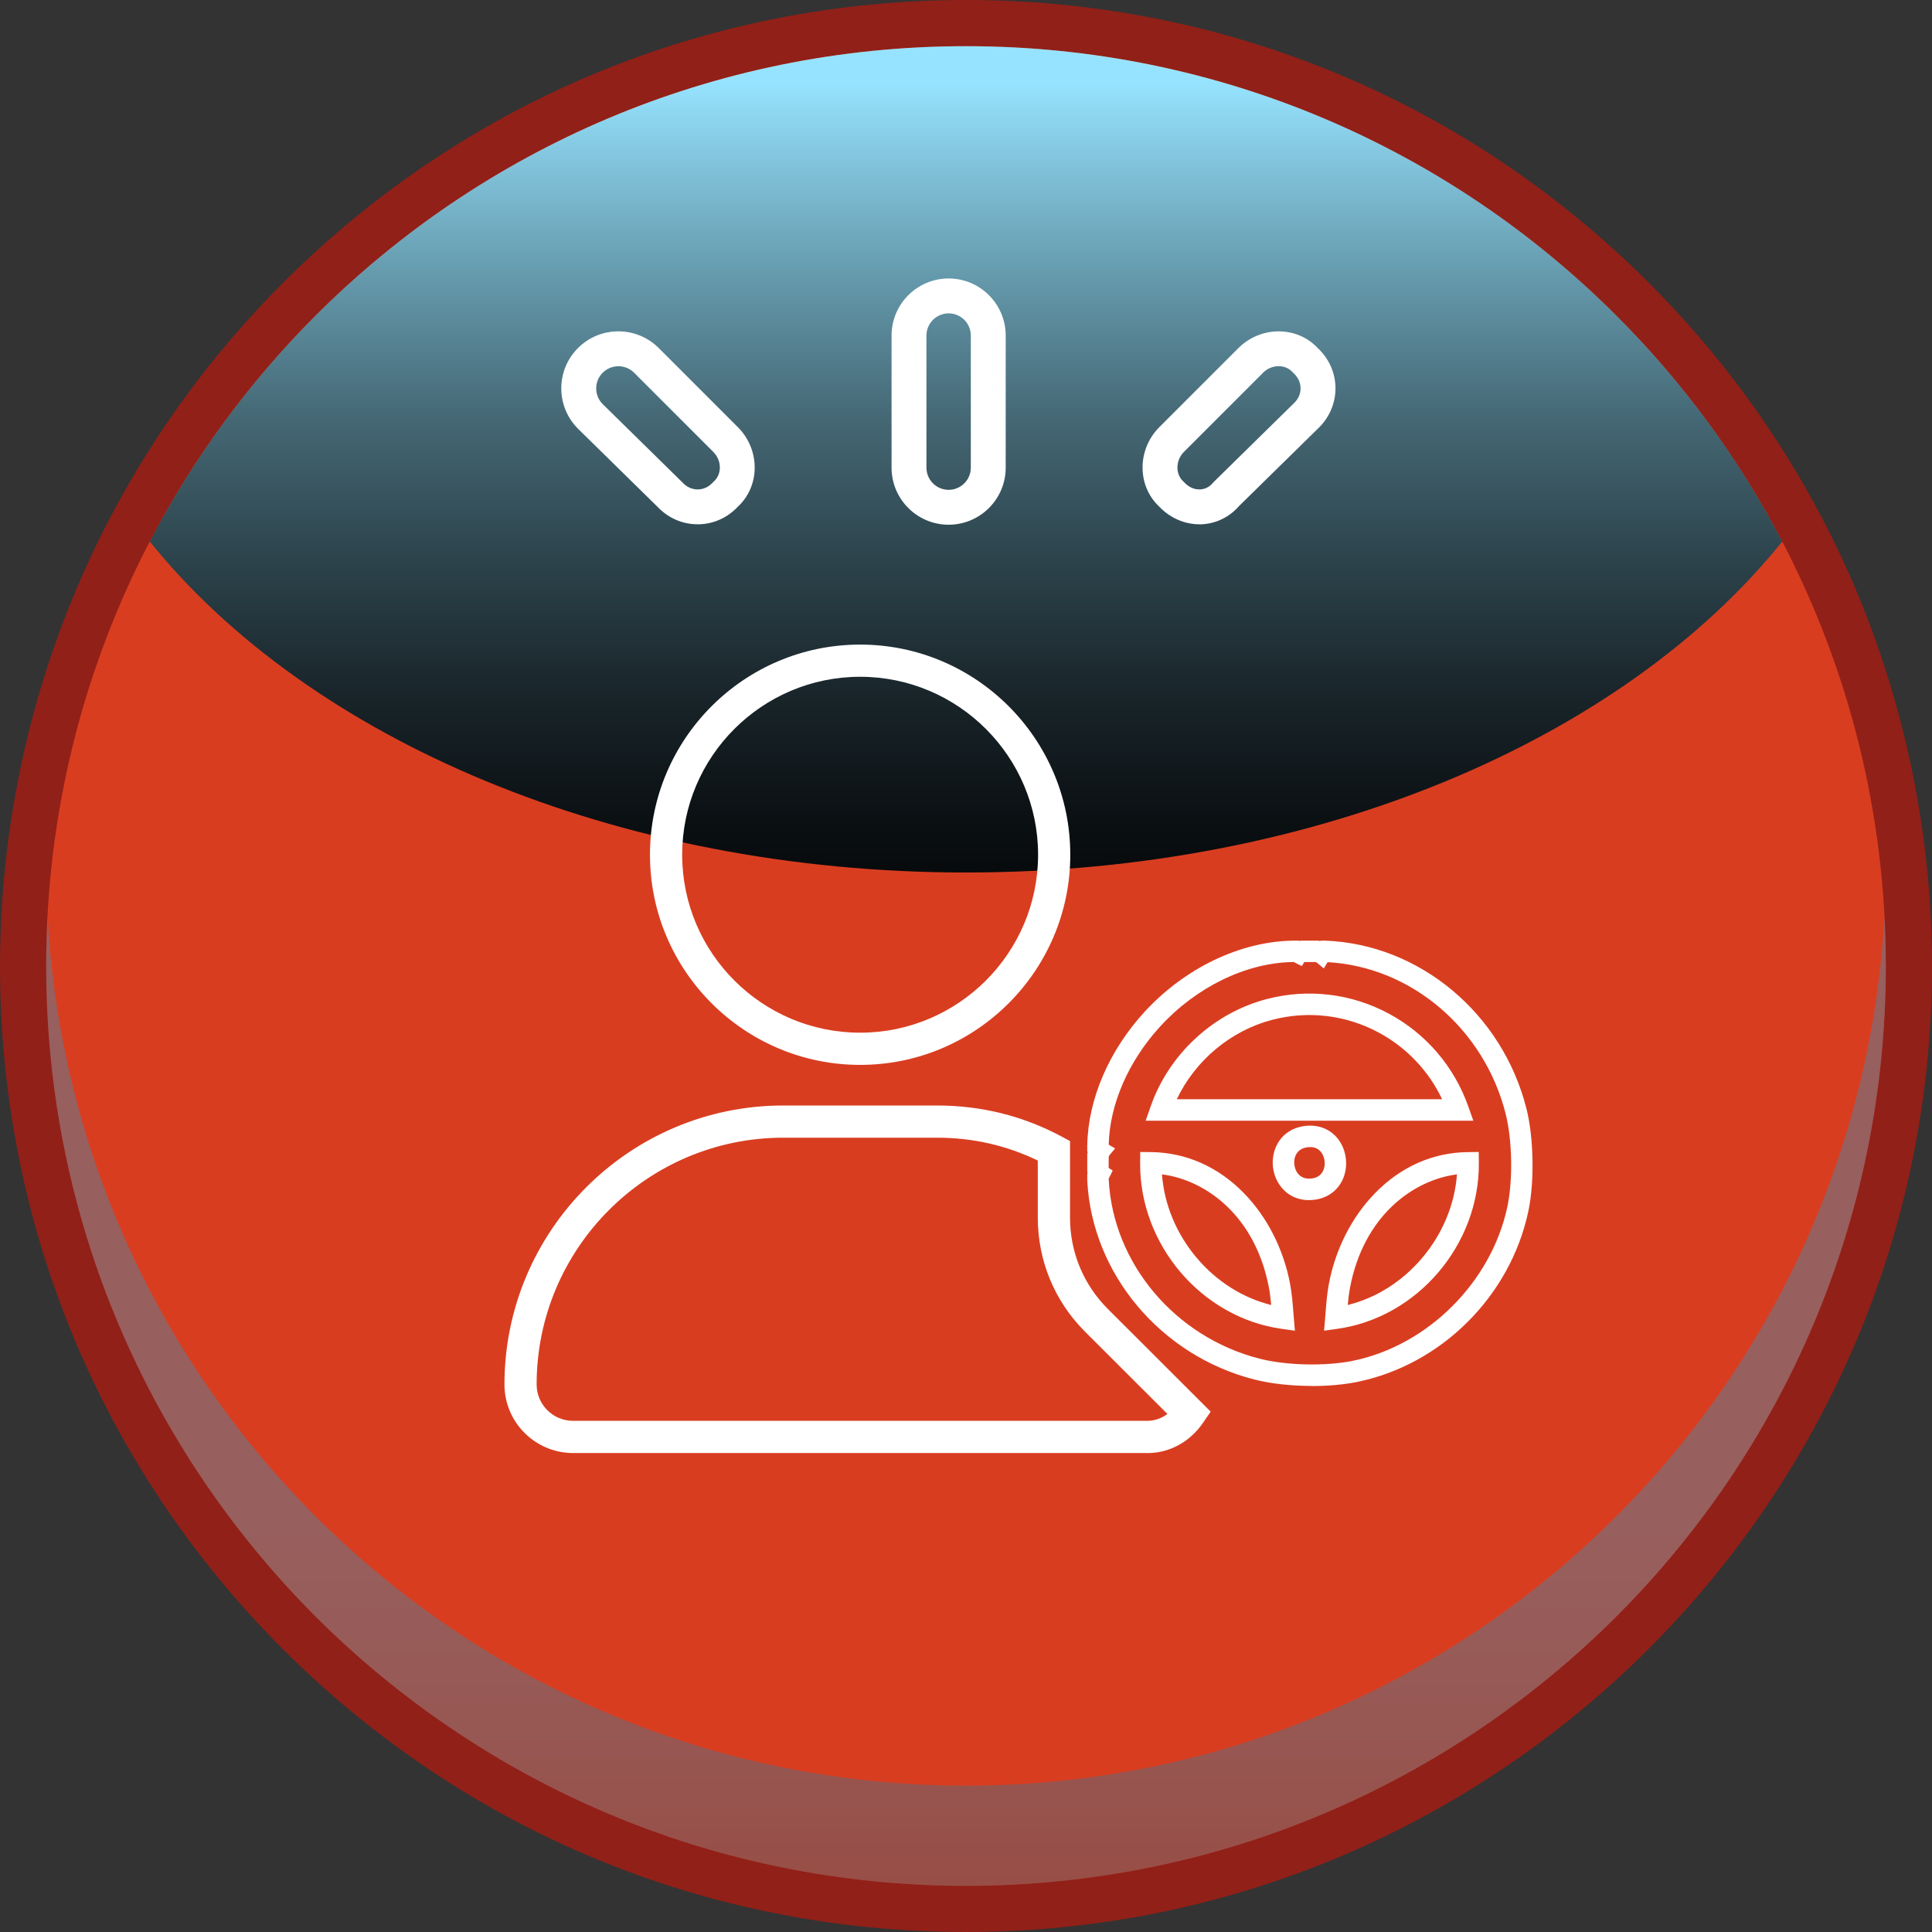
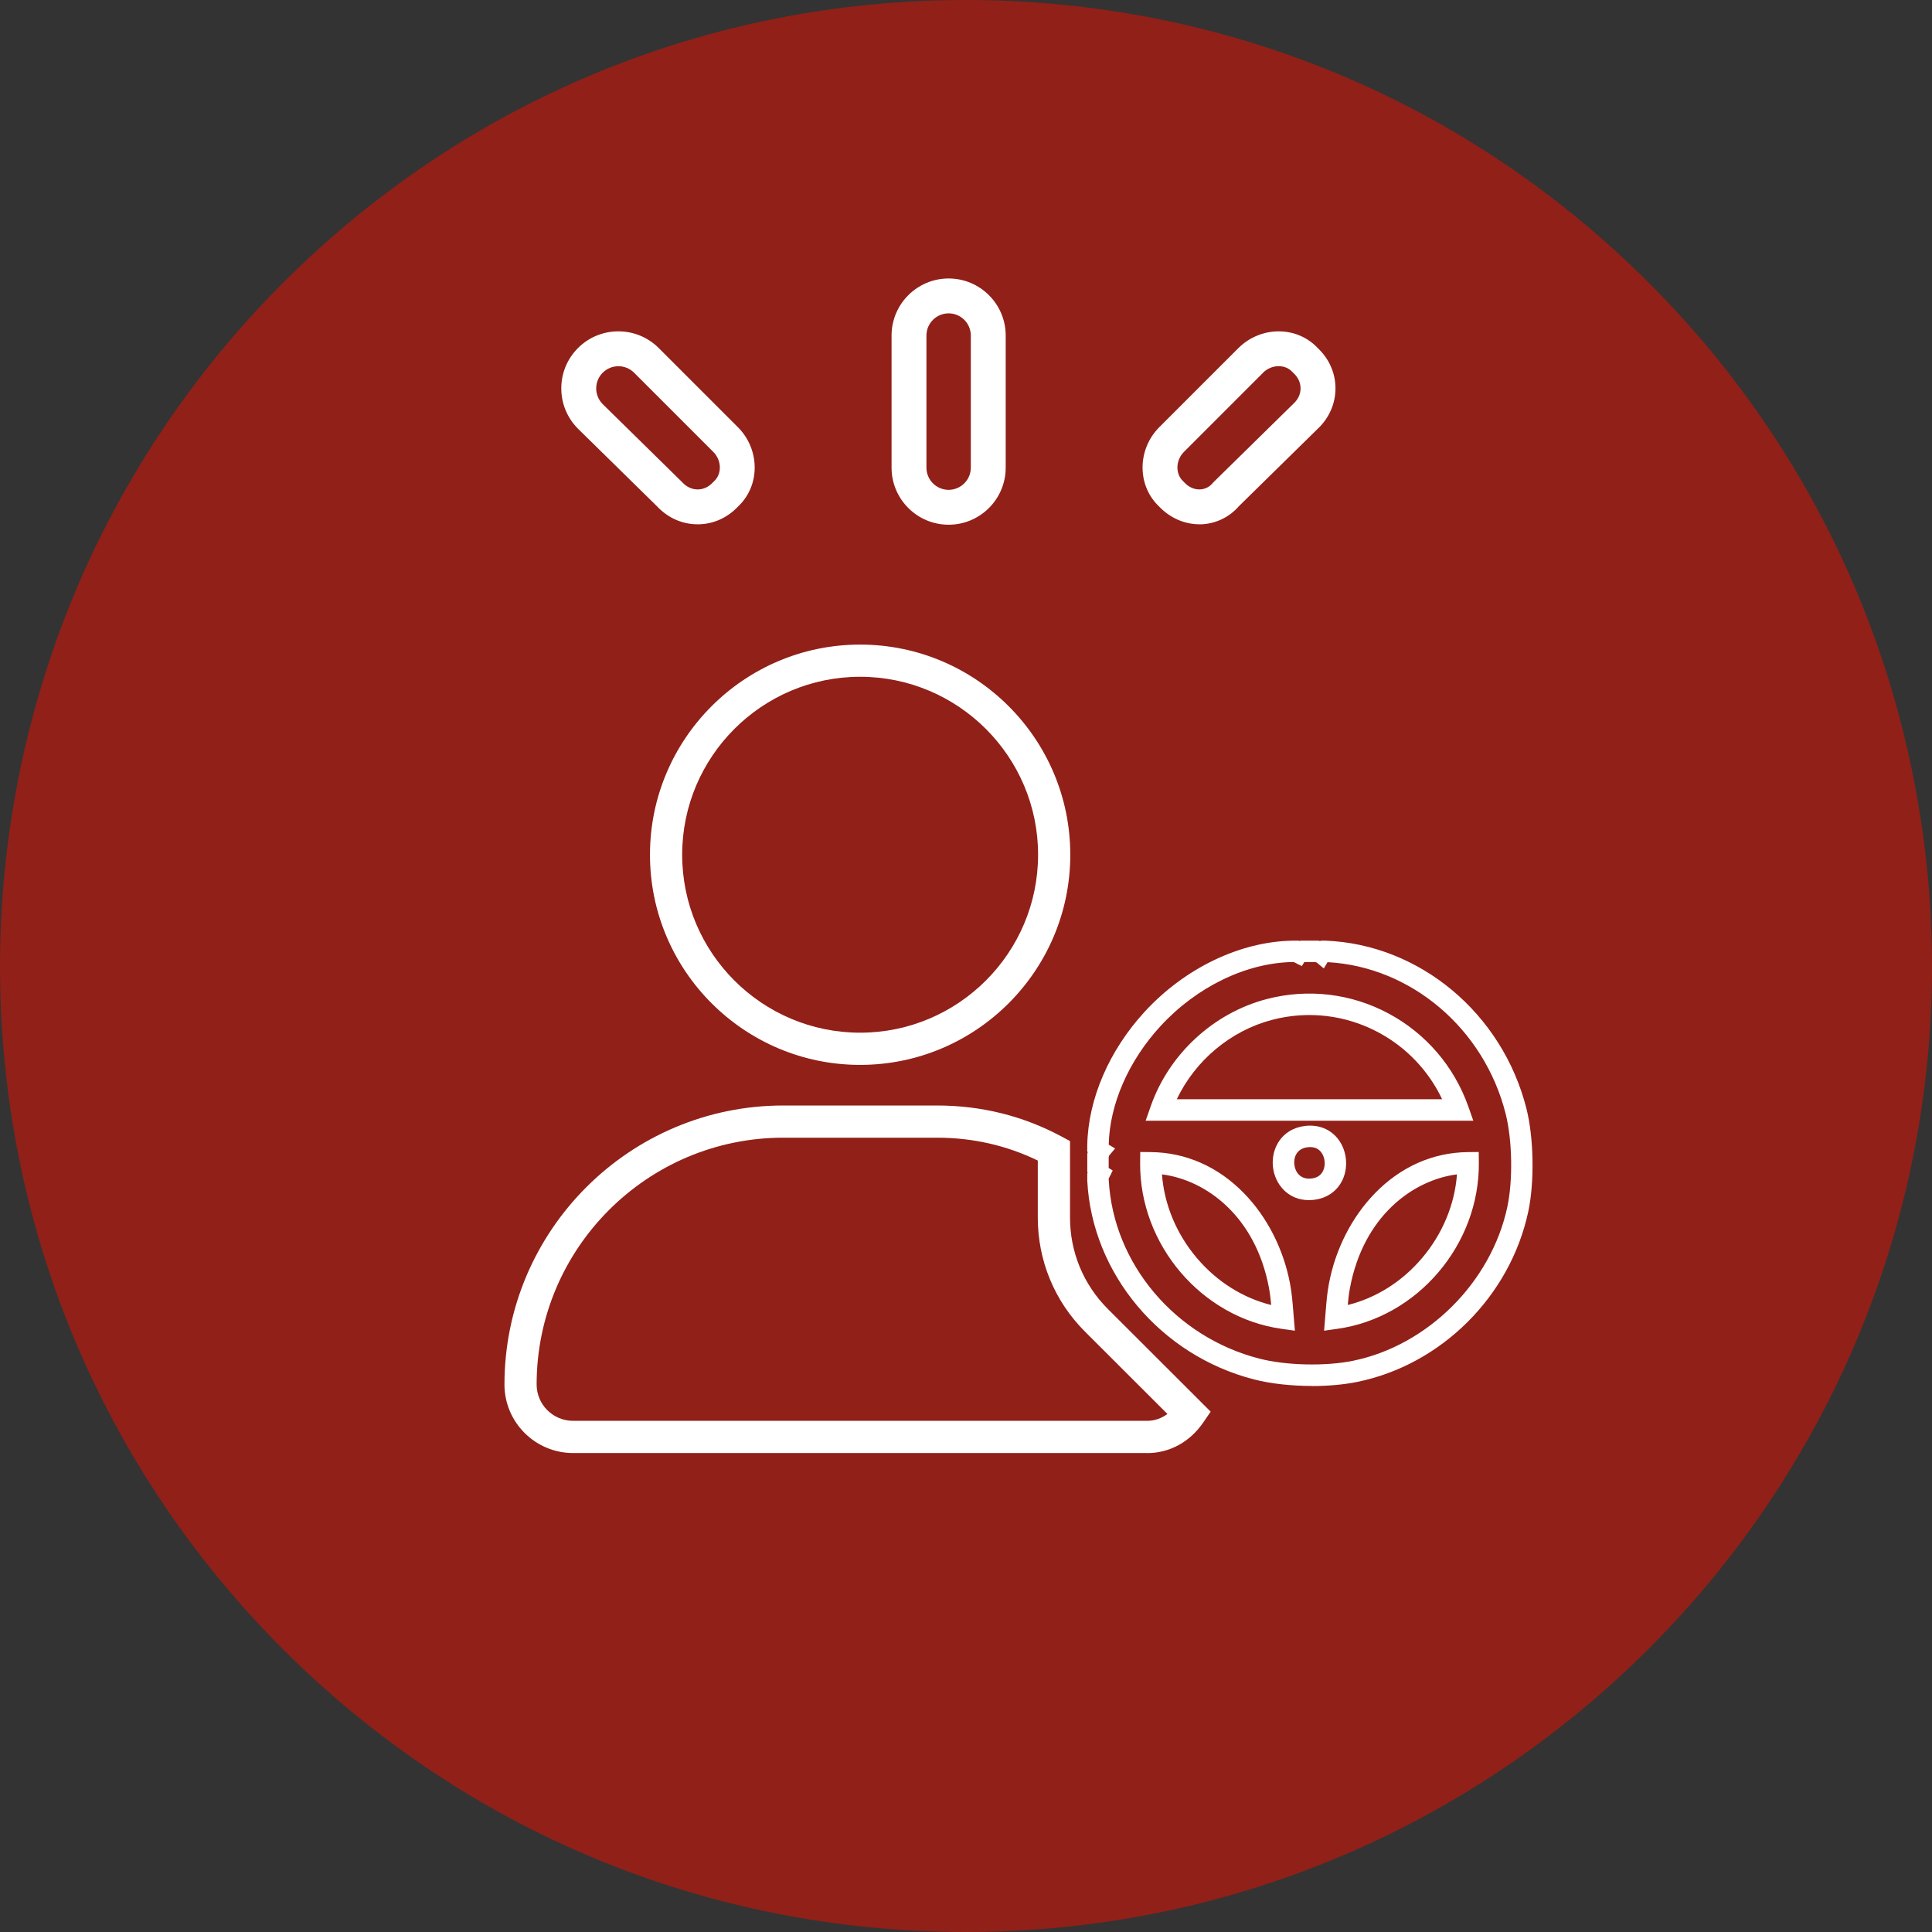
<svg xmlns="http://www.w3.org/2000/svg" viewBox="0 0 720.01 720.01">
  <rect x="0" y="0" width="720.01" height="720.01" fill="#333333" stroke="none" />
  <defs>
    <style>
      .cls-1 {
        fill: #912018;
      }

      .cls-2 {
        isolation: isolate;
      }

      .cls-3 {
        fill: url(#linear-gradient-2);
        mix-blend-mode: screen;
      }

      .cls-4 {
        fill: #fff;
      }

      .cls-5 {
        fill: #d93d20;
      }

      .cls-6 {
        fill: url(#linear-gradient);
        mix-blend-mode: multiply;
        opacity: .3;
      }
    </style>
    <linearGradient id="linear-gradient" x1="-12797.29" y1="559.85" x2="-12797.29" y2="713.92" gradientTransform="translate(-12437.29) rotate(-180) scale(1 -1)" gradientUnits="userSpaceOnUse">
      <stop offset="0" stop-color="#00aeef" />
      <stop offset=".18" stop-color="#00a9e8" />
      <stop offset=".44" stop-color="#009bd5" />
      <stop offset=".74" stop-color="#0085b6" />
      <stop offset="1" stop-color="#006e96" />
    </linearGradient>
    <linearGradient id="linear-gradient-2" x1="-12797.29" y1="30.86" x2="-12797.29" y2="387.16" gradientTransform="translate(-12437.29) rotate(-180) scale(1 -1)" gradientUnits="userSpaceOnUse">
      <stop offset="0" stop-color="#96e3ff" />
      <stop offset=".06" stop-color="#87cce5" />
      <stop offset=".21" stop-color="#6397a9" />
      <stop offset=".35" stop-color="#456875" />
      <stop offset=".5" stop-color="#2c434b" />
      <stop offset=".64" stop-color="#19252a" />
      <stop offset=".77" stop-color="#0b1013" />
      <stop offset=".89" stop-color="#020404" />
      <stop offset="1" stop-color="#000" />
    </linearGradient>
  </defs>
  <g class="cls-2">
    <g id="Capa_1" data-name="Capa 1">
      <g>
        <g>
          <g>
            <path class="cls-1" d="M359.98,720.01c198.52,0,360.03-161.49,360.03-359.98,0-57.81-14.02-115.27-40.56-166.17-17-32.64-38.84-62.38-64.92-88.41C546.59,37.45,456.18,0,359.98,0S173.43,37.45,105.42,105.46c-26.06,26.06-47.88,55.8-64.86,88.4C14.02,244.76,0,302.22,0,360.03c0,96.13,37.44,186.53,105.41,254.56,68.04,67.99,158.44,105.42,254.57,105.42Z" />
-             <path class="cls-5" d="M17.21,360.03c0,94.68,38.38,180.35,100.38,242.4,62.05,62,147.72,100.38,242.4,100.38,189.36,0,342.82-153.46,342.82-342.78,0-57.1-13.96-110.93-38.61-158.22-16.25-31.19-37.16-59.57-61.81-84.18-62-62.05-147.72-100.42-242.4-100.42S179.63,55.58,117.58,117.63c-24.6,24.6-45.52,52.99-61.77,84.18-24.65,47.29-38.61,101.12-38.61,158.22Z" />
-             <path class="cls-6" d="M117.58,565.08c62.05,62,147.72,100.38,242.4,100.38,183.08,0,332.57-143.45,342.3-324.06.33,6.17.53,12.38.53,18.63,0,189.32-153.46,342.78-342.82,342.78-94.68,0-180.35-38.38-242.4-100.38-62-62.05-100.38-147.72-100.38-242.4,0-6.25.2-12.46.53-18.63,4.69,87.22,41.96,165.75,99.85,223.68Z" />
-             <path class="cls-3" d="M55.82,201.81c59.15,73.53,173.21,123.35,304.17,123.35s245.06-49.82,304.21-123.35c-16.25-31.19-37.16-59.57-61.81-84.18-62-62.05-147.72-100.42-242.4-100.42S179.63,55.58,117.58,117.63c-24.6,24.6-45.52,52.99-61.77,84.18Z" />
+             <path class="cls-6" d="M117.58,565.08Z" />
          </g>
          <path class="cls-4" d="M353.53,195.55c-11.73,0-21.27-9.54-21.27-21.27v-49.23c0-11.73,9.54-21.27,21.27-21.27s21.27,9.54,21.27,21.27v49.23c0,11.73-9.54,21.27-21.27,21.27ZM353.53,116.78c-4.56,0-8.27,3.71-8.27,8.27v49.23c0,4.56,3.71,8.27,8.27,8.27s8.27-3.71,8.27-8.27v-49.23c0-4.56-3.71-8.27-8.27-8.27ZM259.99,195.39c-5.73,0-11.08-2.37-15.11-6.68l-29.43-28.89c-4.06-4.06-6.27-9.4-6.27-15.08s2.21-11.02,6.23-15.04h0c8.29-8.29,21.78-8.29,30.08,0l29.54,29.54c4.09,4.09,6.36,9.74,6.22,15.48-.13,5.46-2.34,10.44-6.23,14.08-4.01,4.26-9.34,6.6-15.03,6.6ZM224.61,138.9c-1.56,1.56-2.42,3.64-2.42,5.85s.86,4.29,2.42,5.85l29.73,29.2c1.54,1.68,3.55,2.6,5.66,2.6s4.11-.92,5.66-2.6l.42-.42c1.36-1.24,2.14-3,2.19-4.97.05-2.2-.83-4.38-2.42-5.97l-29.54-29.54c-3.22-3.22-8.47-3.22-11.69,0h0ZM446.99,195.39c-5.58,0-11-2.39-14.99-6.6-3.86-3.63-6.06-8.62-6.19-14.07-.14-5.73,2.11-11.37,6.17-15.46l29.56-29.56c4.11-4.09,9.76-6.35,15.5-6.21,5.45.14,10.43,2.35,14.06,6.23,4.26,4.01,6.6,9.34,6.6,15.03s-2.39,11.12-6.72,15.15l-29.26,28.73c-3.6,4.17-8.78,6.63-14.25,6.77-.16,0-.33,0-.49,0ZM470.72,138.91l-29.53,29.53c-1.56,1.58-2.44,3.76-2.39,5.97.05,1.98.82,3.75,2.17,4.98l.39.39c1.6,1.74,3.67,2.67,5.78,2.61,1.87-.05,3.58-.89,4.82-2.37l.44-.48,29.69-29.15c1.68-1.54,2.6-3.55,2.6-5.66s-.92-4.11-2.6-5.66l-.42-.42c-1.24-1.36-3-2.14-4.96-2.19-2.22-.04-4.4.83-6,2.43h0Z" />
          <path class="cls-4" d="M427.55,541.51h-213.97c-14.11,0-25.58-11.46-25.58-25.55,0-57.33,46.62-103.97,103.92-103.97h57.29c16.49,0,32.1,3.89,46.4,11.56l3.16,1.7v28.51c0,12.86,4.99,24.93,14.05,34.01l38.37,38.32-2.83,4.12c-4.94,7.19-12.53,11.32-20.8,11.32ZM291.91,423.99c-50.68,0-91.92,41.26-91.92,91.97,0,7.47,6.09,13.55,13.58,13.55h213.97c2.71,0,5.31-.9,7.53-2.56l-30.75-30.71c-11.33-11.34-17.56-26.43-17.56-42.49v-21.24c-11.67-5.66-24.28-8.52-37.56-8.52h-57.29ZM320.55,396.86c-43.19,0-78.32-35.14-78.32-78.32s35.13-78.32,78.32-78.32,78.32,35.14,78.32,78.32-35.13,78.32-78.32,78.32ZM320.55,252.22c-36.57,0-66.32,29.75-66.32,66.32s29.75,66.32,66.32,66.32,66.32-29.75,66.32-66.32-29.75-66.32-66.32-66.32Z" />
        </g>
        <path class="cls-4" d="M488.93,516.51c-7.6,0-15.32-.82-21.58-2.43-34.83-8.94-60.38-39.39-62.15-74.04v-.2s0-2.48,0-2.48l.12-.24s0,0,0,0l-.12-.47v-6.68l.13-.4s0-.06,0-.09c-.01-.05-.02-.1-.04-.15l-.12-.55.03-.56c0-.11,0-.22,0-.34-.01-.3-.03-.7,0-1.14.32-17.14,8.12-35.25,21.39-49.69,14.96-16.27,35.59-26.18,55.19-26.49h2.24s.24.12.24.12c0,0,0,0,0,0l.47-.12h6.68l.4.13s.06,0,.09,0c.05-.01.1-.02.16-.04l.43-.09h1.52c35.11,1.38,65.89,27.11,74.86,62.59h0c2.75,10.9,3.04,27.42.67,38.44-6.78,31.53-32.39,57.01-63.71,63.41-5.04,1.03-10.93,1.54-16.9,1.54ZM413.2,439.73c1.63,31.15,24.71,58.53,56.14,66.6,9.97,2.56,24.65,2.9,34.89.8,27.82-5.69,51.47-29.23,57.5-57.26,2.14-9.97,1.88-24.93-.61-34.79h0c-8.01-31.71-35.21-54.81-66.37-56.51l-1.4,2.35-2.62-2.2-.6-.2h-4.03l-.95,1.51-1.26-.63-.08.03-.31-.23-1.37-.68h-.29c-17.38.28-35.86,9.22-49.37,23.91-11.9,12.95-18.92,29.03-19.28,44.16l2.38,1.41-2.19,2.62-.2.61v4.04l1.5.95-.63,1.26.03.08-.22.3-.68,1.37v.49ZM493.45,495.92l.42-5c.06-.7.12-1.41.17-2.11.27-3.37.54-6.86,1.21-10.37,2.42-12.87,8.51-24.85,17.13-33.71,9.64-9.92,21.64-15.23,34.7-15.37l4.01-.04.04,4.01c.27,30.51-22.88,57.69-52.7,61.89l-4.96.7ZM542.98,437.66c-16.46,2.11-34.84,15.58-39.87,42.27-.4,2.1-.64,4.22-.83,6.41,10.57-2.62,20.27-8.72,27.72-17.53,7.61-9,12.14-19.92,12.98-31.15ZM482.56,495.92l-4.96-.7c-29.82-4.2-52.97-31.38-52.7-61.89l.04-4.01,4.01.04c13.05.14,25.05,5.46,34.7,15.37,8.62,8.86,14.7,20.83,17.13,33.71.66,3.52.94,7.01,1.21,10.38.06.7.11,1.4.17,2.1l.42,5ZM433.04,437.66c.84,11.23,5.37,22.15,12.98,31.15,7.45,8.8,17.15,14.91,27.72,17.53-.2-2.18-.44-4.3-.83-6.41-5.03-26.69-23.41-40.16-39.87-42.27ZM487.82,447.26c-7.97,0-12.77-6.11-13.43-12.47-.7-6.67,3.13-14.02,11.79-15.16,5.15-.67,9.78,1.18,12.67,5.1,3.08,4.16,3.69,10.13,1.54,14.85-2.03,4.44-6.15,7.22-11.31,7.62h0c-.43.03-.85.05-1.26.05ZM488.27,427.49c-.33,0-.68.02-1.04.07-4.03.53-5.14,3.77-4.87,6.39.28,2.63,2.03,5.59,6.11,5.28h0c2.27-.18,3.83-1.18,4.65-2.97.97-2.12.68-4.91-.69-6.77-.98-1.33-2.38-2-4.16-2ZM549.08,417.66h-122.12l1.86-5.32c6.81-19.51,23.42-34.85,43.34-40.03l1.01,3.87-1.01-3.87c15.33-3.99,31.45-2.06,45.39,5.43,13.87,7.45,24.39,19.73,29.64,34.59l1.88,5.33ZM438.56,409.66h98.89c-5.02-10.58-13.28-19.29-23.69-24.88-12.16-6.53-26.22-8.21-39.59-4.73-15.52,4.04-28.73,15.15-35.61,29.61Z" />
      </g>
    </g>
  </g>
</svg>